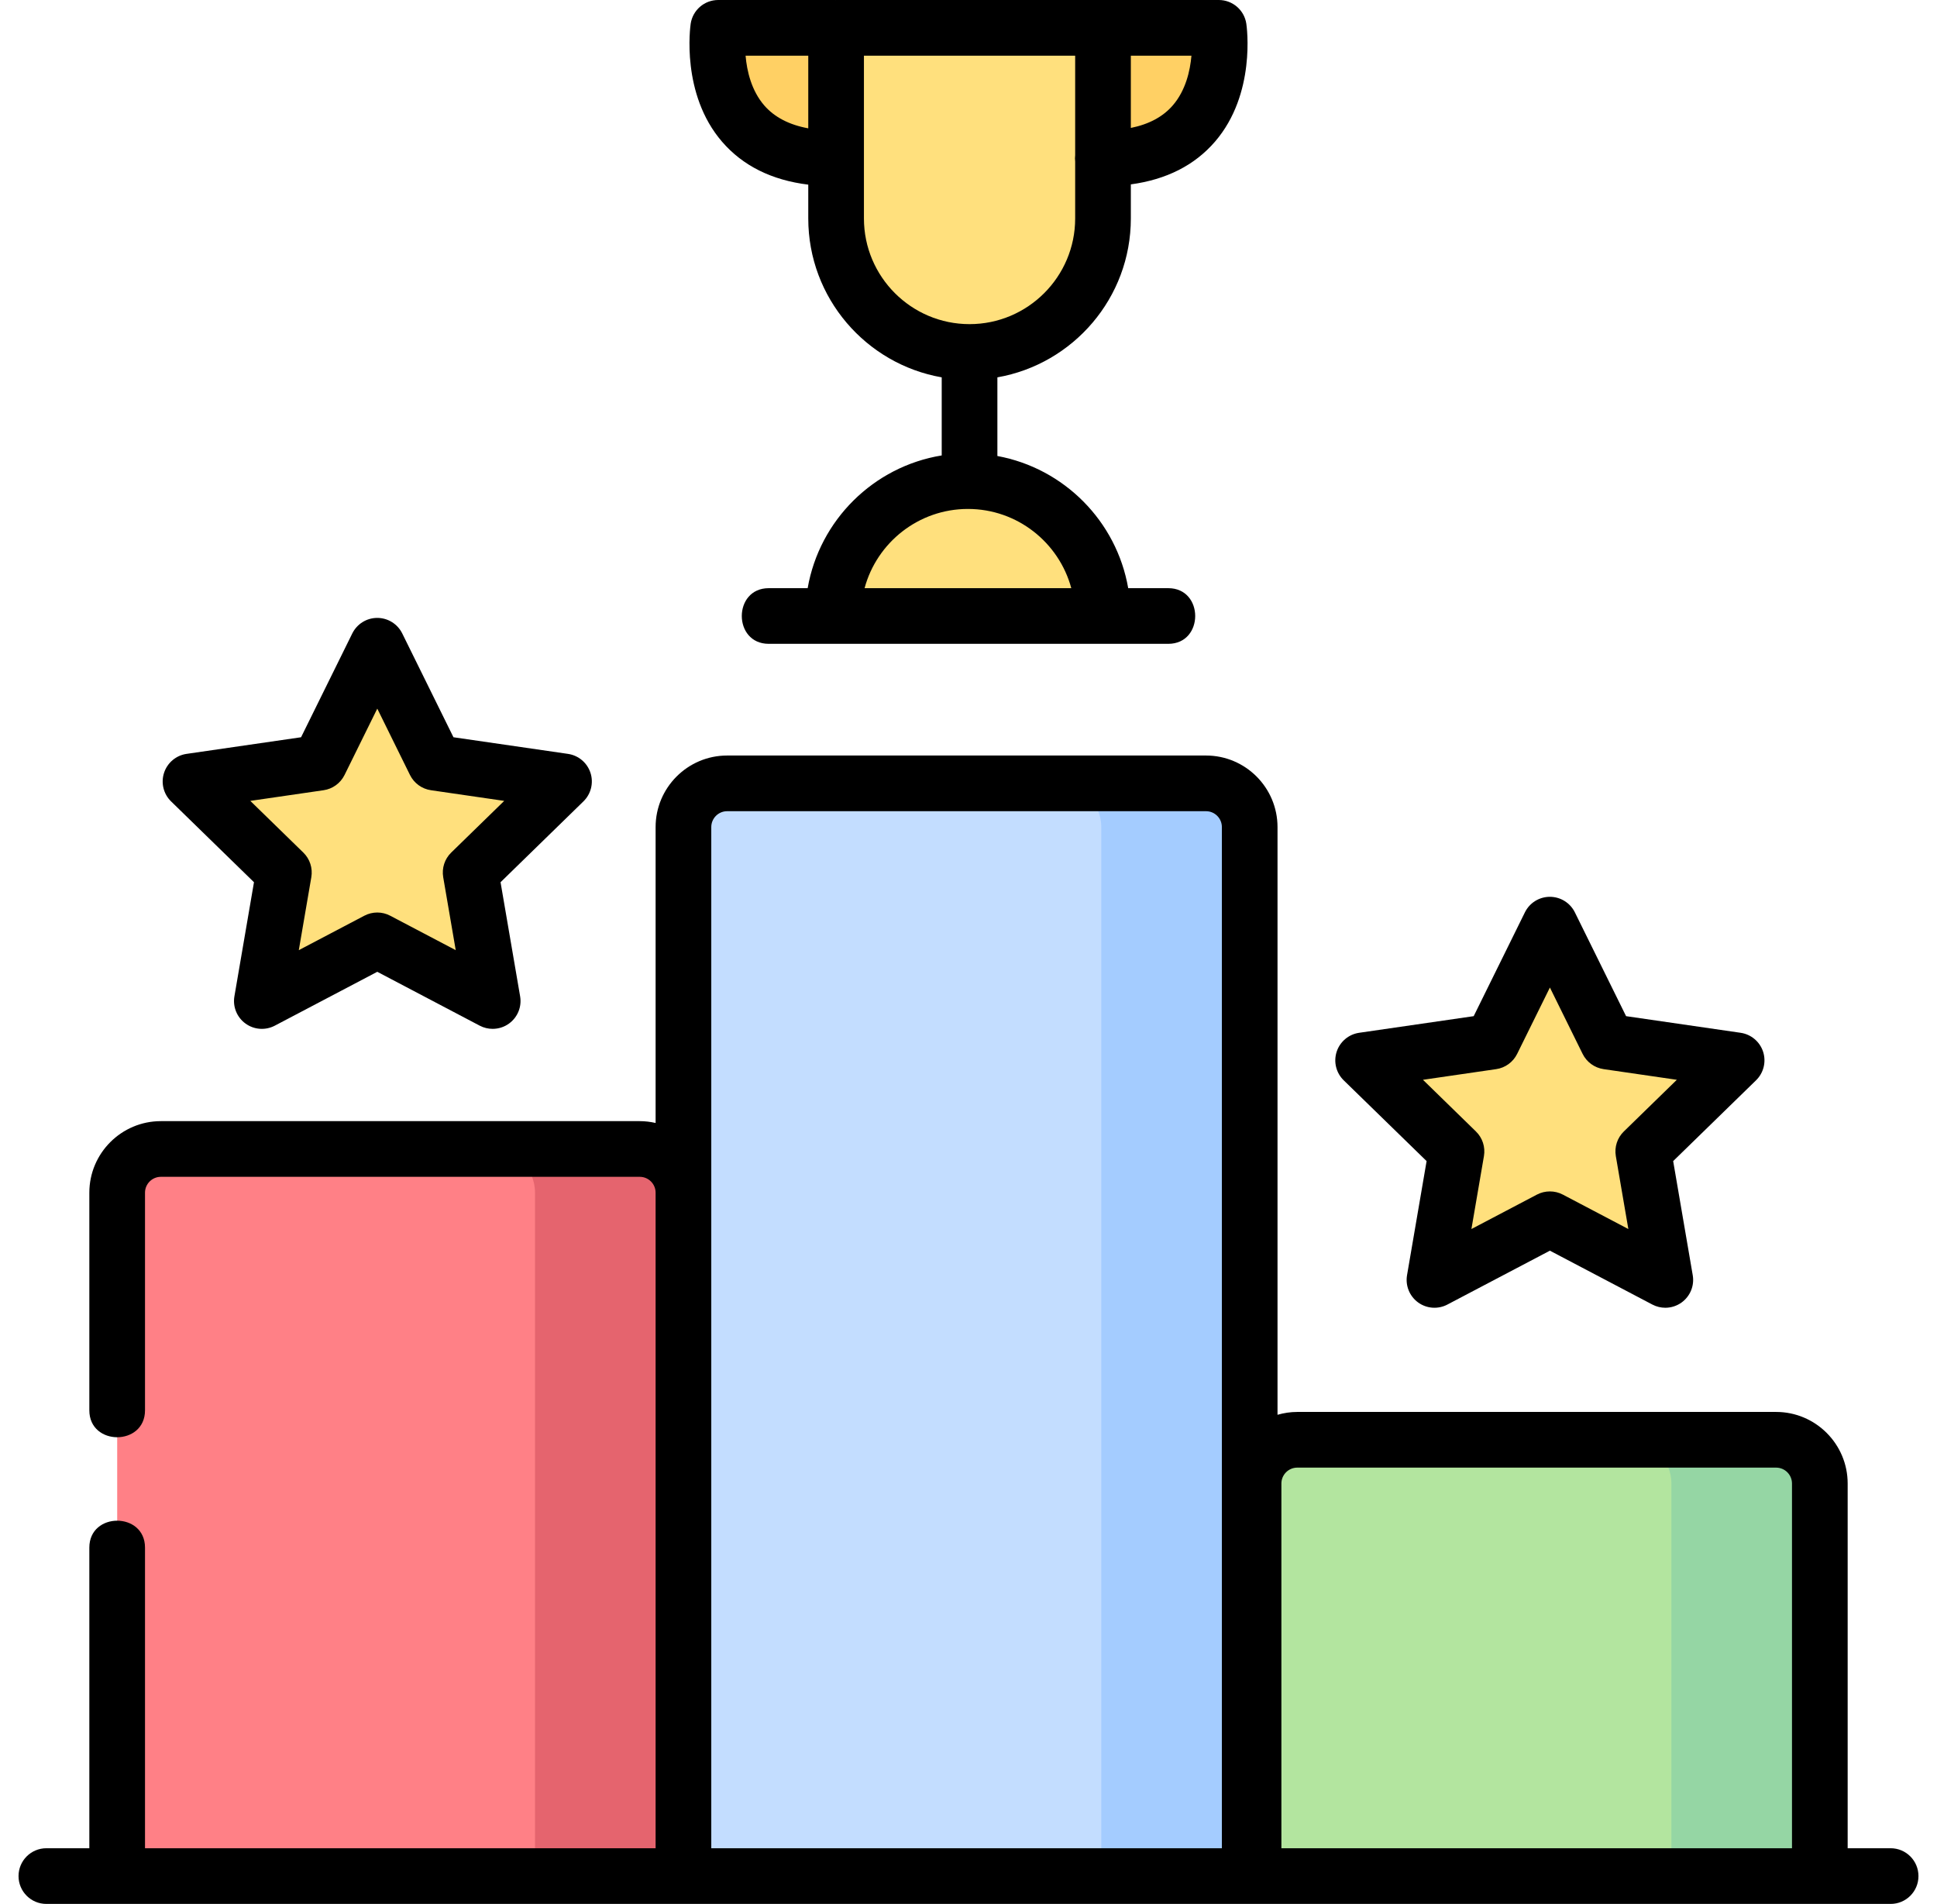
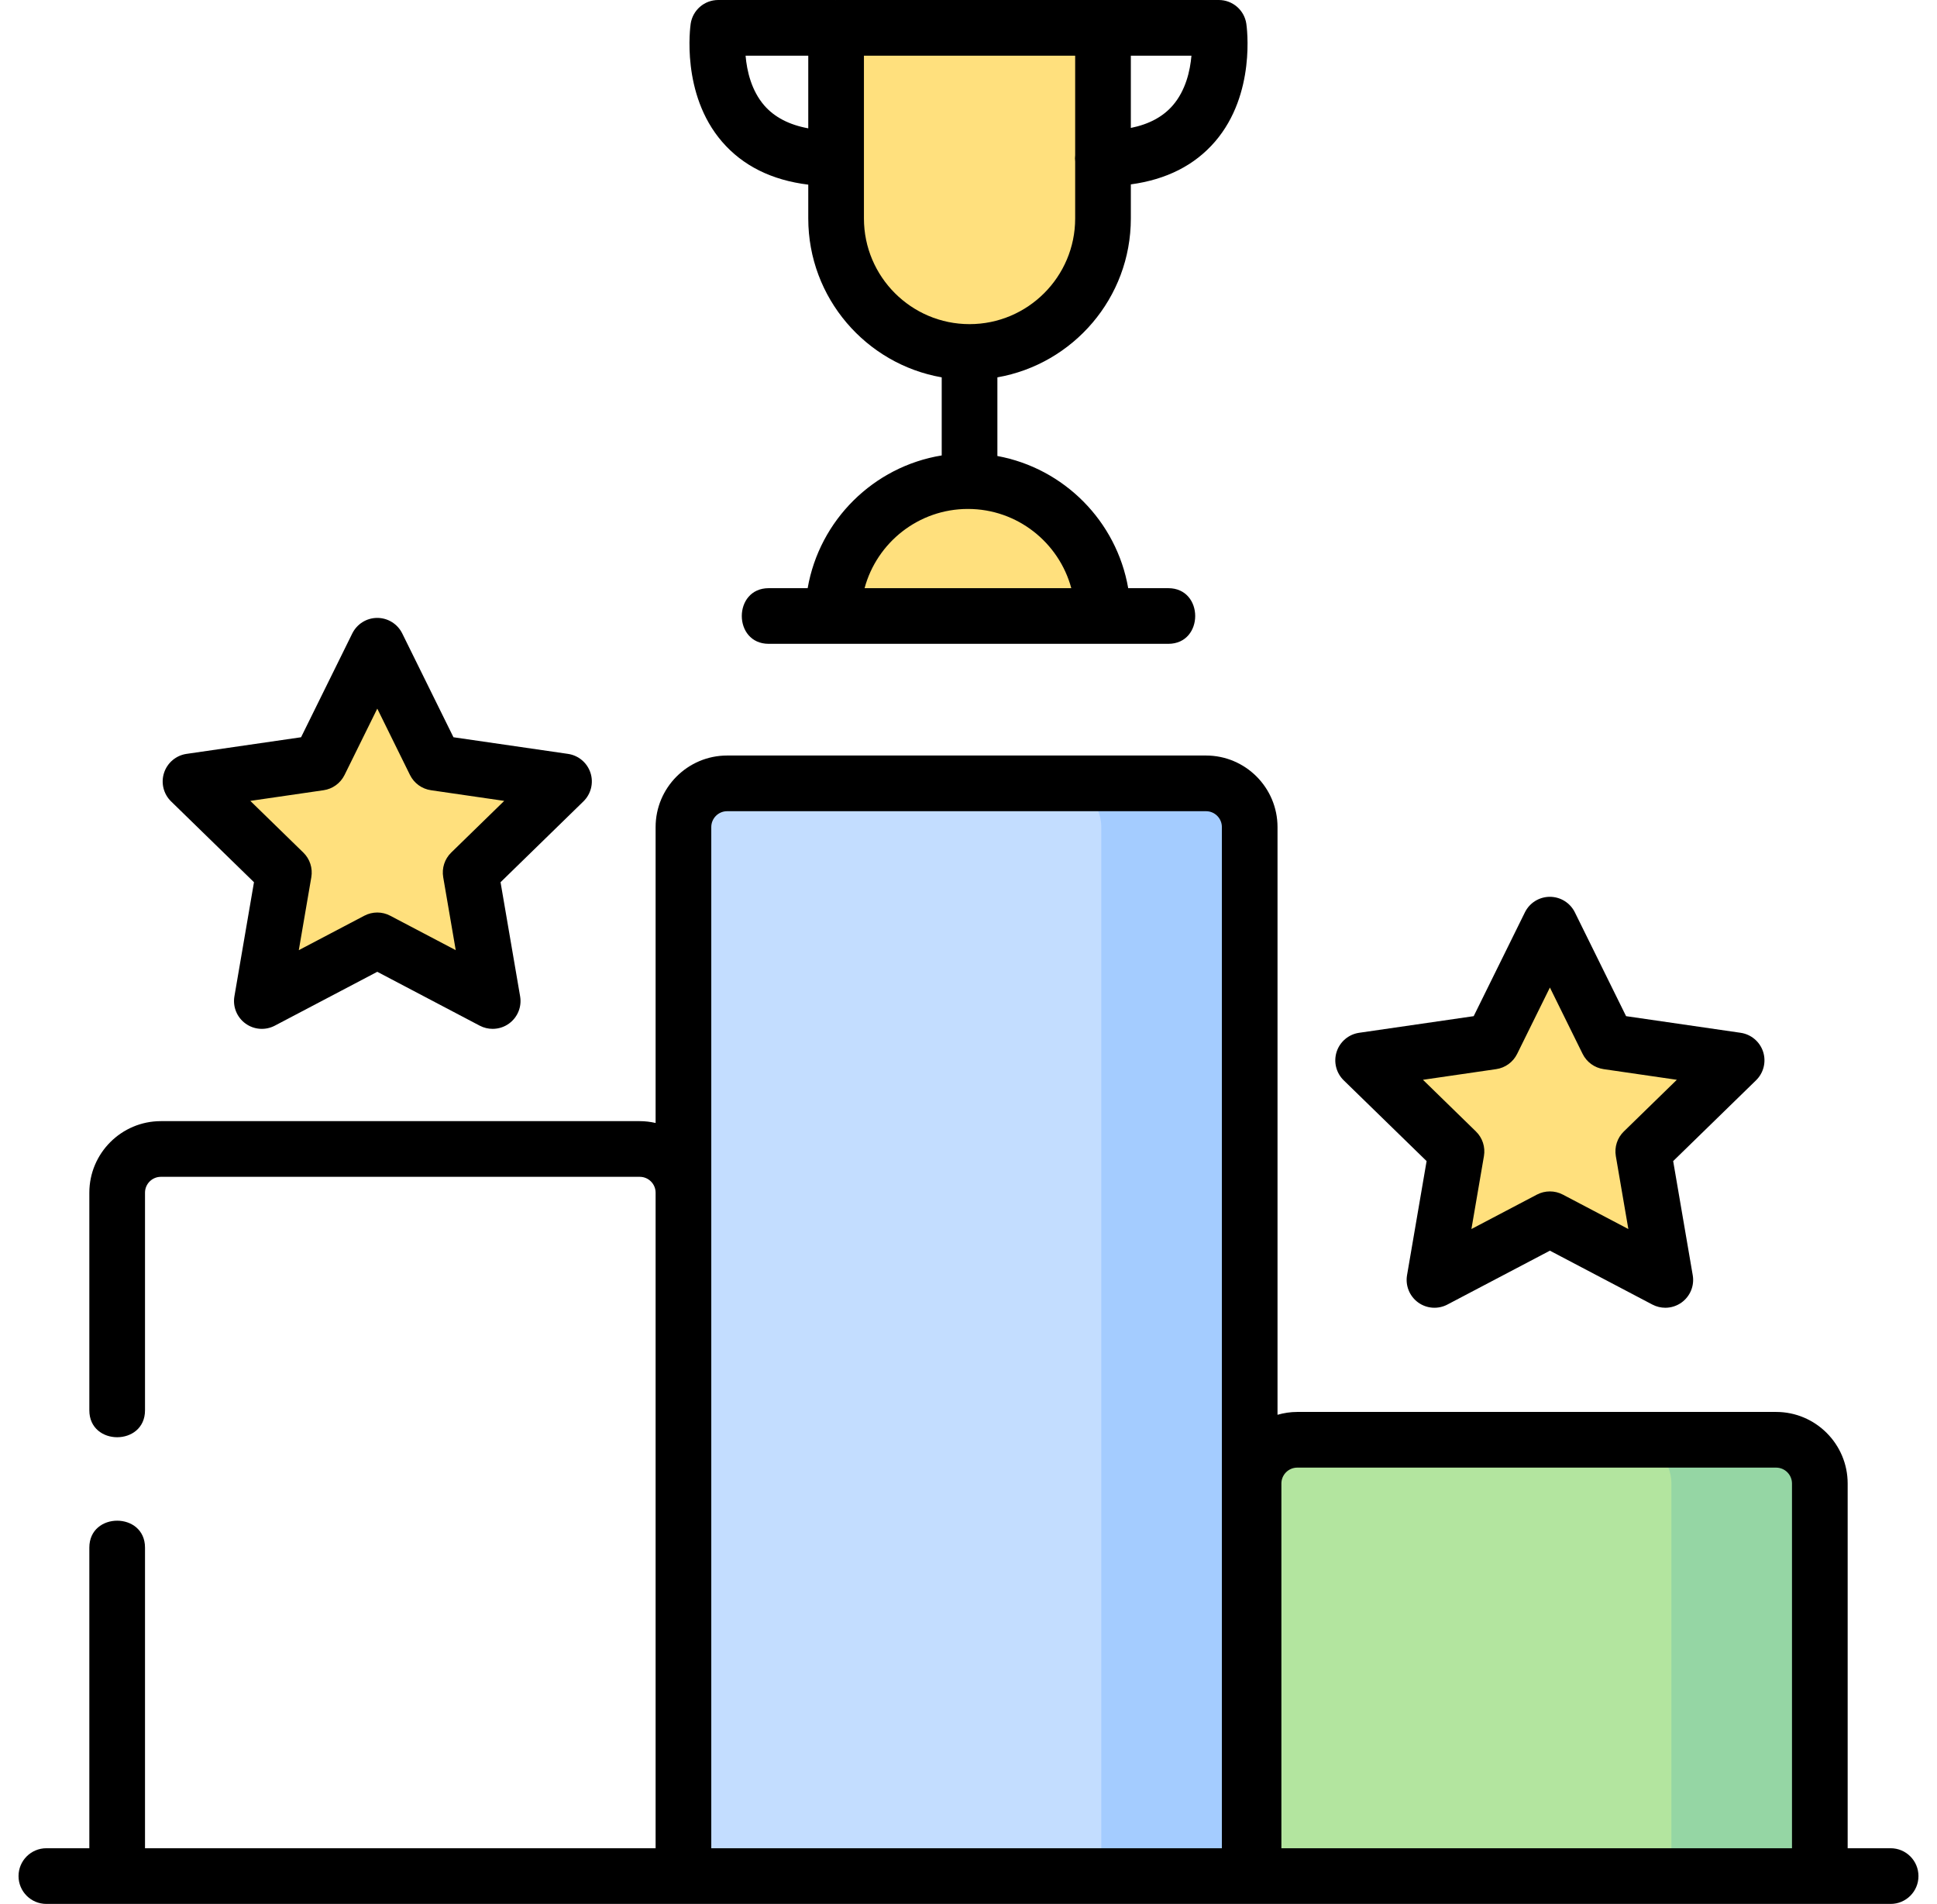
<svg xmlns="http://www.w3.org/2000/svg" width="58" height="57" viewBox="0 0 58 57" fill="none">
  <g clip-path="url(#clip0_271_295)">
    <path d="M46.409 27.682L48.137 31.183L52.001 31.745L49.205 34.471L49.865 38.319L46.409 36.502L42.952 38.319L43.613 34.471L40.816 31.745L44.68 31.183L46.409 27.682Z" fill="#FFE07D" />
    <path d="M11.297 19.332L13.025 22.834L16.889 23.395L14.093 26.121L14.753 29.969L11.297 28.152L7.84 29.969L8.501 26.121L5.705 23.395L9.568 22.834L11.297 19.332Z" fill="#FFE07D" />
-     <path d="M25.043 4.741C20.99 4.741 21.569 0.833 21.569 0.833H25.043L25.222 2.721L25.043 4.741Z" fill="#FFD064" />
-     <path d="M33.021 4.741C37.074 4.741 36.495 0.833 36.495 0.833H33.021L32.842 2.721L33.021 4.741Z" fill="#FFD064" />
    <path d="M25.035 0.833V6.541C25.035 8.748 26.825 10.537 29.031 10.537C31.238 10.537 33.027 8.748 33.027 6.541V0.833H25.035Z" fill="#FFE07D" />
    <path d="M24.945 18.442C24.945 16.212 26.753 14.404 28.983 14.404C31.213 14.404 33.021 16.212 33.021 18.442H24.945Z" fill="#FFE07D" />
    <path d="M37.42 56.167H20.465V24.762C20.465 24.039 21.05 23.453 21.773 23.453H36.112C36.834 23.453 37.42 24.039 37.42 24.762V56.167H37.42Z" fill="#C3DDFF" />
    <path d="M36.112 23.452H31.667C32.39 23.452 32.976 24.039 32.976 24.762V56.167H37.42V24.762C37.42 24.039 36.834 23.452 36.112 23.452Z" fill="#A4CCFF" />
    <path d="M54.491 56.167H37.535V44.414C37.535 43.691 38.121 43.105 38.844 43.105H53.183C53.906 43.105 54.491 43.691 54.491 44.414V56.167H54.491Z" fill="#B3E59F" />
    <path d="M53.183 43.105H48.738C49.461 43.105 50.047 43.691 50.047 44.414V56.167H54.491V44.414C54.492 43.691 53.906 43.105 53.183 43.105Z" fill="#95D6A4" />
-     <path d="M20.465 56.167H3.509V35.707C3.509 34.984 4.095 34.398 4.817 34.398H19.156C19.879 34.398 20.465 34.984 20.465 35.707V56.167Z" fill="#FF8086" />
-     <path d="M19.156 34.398H14.711C15.434 34.398 16.02 34.984 16.02 35.707V56.167H20.465V35.707C20.465 34.984 19.879 34.398 19.156 34.398Z" fill="#E5646E" />
    <path d="M42.717 34.761L42.131 38.178C42.078 38.49 42.206 38.806 42.463 38.993C42.719 39.179 43.059 39.204 43.34 39.056L46.409 37.443L49.477 39.056C49.599 39.12 49.732 39.152 49.864 39.152C50.037 39.152 50.209 39.098 50.354 38.993C50.611 38.806 50.74 38.49 50.686 38.178L50.1 34.761L52.582 32.342C52.809 32.12 52.891 31.789 52.793 31.487C52.695 31.186 52.434 30.966 52.12 30.92L48.69 30.422L47.156 27.313C47.015 27.029 46.726 26.849 46.408 26.849C46.091 26.849 45.801 27.029 45.661 27.313L44.127 30.422L40.696 30.92C40.383 30.966 40.122 31.186 40.024 31.487C39.926 31.789 40.007 32.12 40.234 32.342L42.717 34.761ZM44.8 32.008C45.072 31.969 45.306 31.798 45.428 31.552L46.409 29.565L47.389 31.552C47.511 31.798 47.745 31.968 48.017 32.008L50.21 32.327L48.623 33.874C48.426 34.065 48.337 34.341 48.383 34.611L48.758 36.795L46.796 35.764C46.675 35.7 46.542 35.669 46.409 35.669C46.276 35.669 46.142 35.7 46.021 35.764L44.059 36.795L44.434 34.611C44.48 34.341 44.391 34.065 44.194 33.874L42.608 32.327L44.8 32.008Z" fill="black" />
    <path d="M7.605 26.412L7.019 29.828C6.965 30.141 7.094 30.457 7.351 30.643C7.607 30.83 7.947 30.854 8.228 30.707L11.297 29.094L14.365 30.707C14.487 30.771 14.62 30.802 14.752 30.802C14.925 30.802 15.097 30.749 15.242 30.643C15.499 30.457 15.628 30.141 15.574 29.828L14.988 26.412L17.47 23.992C17.697 23.77 17.779 23.439 17.681 23.138C17.583 22.836 17.322 22.616 17.008 22.57L13.578 22.072L12.044 18.963C11.903 18.679 11.614 18.499 11.296 18.499C10.979 18.499 10.69 18.679 10.549 18.963L9.015 22.072L5.584 22.57C5.271 22.616 5.01 22.836 4.912 23.138C4.814 23.439 4.895 23.77 5.122 23.992L7.605 26.412ZM9.688 23.658C9.96 23.619 10.194 23.448 10.316 23.203L11.297 21.215L12.277 23.203C12.399 23.448 12.633 23.619 12.905 23.658L15.098 23.977L13.511 25.524C13.314 25.715 13.225 25.991 13.271 26.262L13.646 28.446L11.684 27.415C11.563 27.351 11.43 27.319 11.297 27.319C11.164 27.319 11.03 27.351 10.909 27.415L8.947 28.446L9.322 26.262C9.368 25.991 9.279 25.715 9.082 25.524L7.495 23.977L9.688 23.658Z" fill="black" />
    <path d="M24.202 5.528V6.541C24.202 8.92 25.931 10.901 28.198 11.297V13.635C26.156 13.967 24.537 15.573 24.184 17.609H23.018C21.943 17.609 21.943 19.275 23.018 19.275H34.982C36.057 19.275 36.057 17.609 34.982 17.609H33.782C33.435 15.605 31.861 14.019 29.865 13.652V11.297C32.132 10.901 33.861 8.92 33.861 6.541V5.52C34.925 5.376 35.77 4.949 36.38 4.242C37.614 2.812 37.332 0.796 37.319 0.711C37.259 0.303 36.908 0 36.495 0H33.027H32.987H25.035C25.032 0 25.028 0.001 25.024 0.001C25.02 0.001 25.017 0 25.013 0H21.506C21.092 0 20.742 0.303 20.681 0.711C20.669 0.796 20.387 2.812 21.62 4.242C22.242 4.963 23.108 5.394 24.202 5.528ZM32.078 17.609H25.888C26.256 16.244 27.504 15.237 28.983 15.237C30.462 15.237 31.71 16.244 32.078 17.609ZM35.118 3.154C34.824 3.495 34.403 3.721 33.861 3.83V1.667H35.676C35.636 2.121 35.504 2.707 35.118 3.154ZM25.869 1.667H32.194V4.644C32.19 4.676 32.188 4.708 32.188 4.741C32.188 4.774 32.19 4.806 32.194 4.838V6.541C32.194 8.285 30.775 9.704 29.031 9.704C27.287 9.704 25.869 8.285 25.869 6.541V1.667ZM24.202 1.667V3.842C23.633 3.738 23.193 3.51 22.888 3.161C22.498 2.713 22.364 2.123 22.325 1.667H24.202Z" fill="black" />
    <path d="M56.612 55.333H55.325V44.414C55.325 43.232 54.364 42.271 53.183 42.271H38.844C38.639 42.271 38.441 42.302 38.253 42.356V24.762C38.253 23.58 37.293 22.619 36.112 22.619H21.773C20.592 22.619 19.631 23.58 19.631 24.762V33.62C19.478 33.585 19.32 33.565 19.156 33.565H4.817C3.636 33.565 2.675 34.526 2.675 35.707V42.222C2.675 43.297 4.342 43.297 4.342 42.222V35.707C4.342 35.445 4.555 35.232 4.817 35.232H19.156C19.418 35.232 19.631 35.445 19.631 35.707V55.333H4.342V46.333C4.342 45.258 2.675 45.258 2.675 46.333V55.333H1.388C0.928 55.333 0.555 55.706 0.555 56.167C0.555 56.627 0.928 57 1.388 57H56.612C57.072 57 57.445 56.627 57.445 56.167C57.445 55.706 57.072 55.333 56.612 55.333ZM21.298 55.333V35.707V24.762C21.298 24.499 21.511 24.286 21.773 24.286H36.112C36.374 24.286 36.587 24.499 36.587 24.762V55.333H21.298V55.333ZM38.369 55.333V44.414C38.369 44.152 38.582 43.938 38.844 43.938H53.183C53.445 43.938 53.658 44.152 53.658 44.414V55.333H38.369Z" fill="black" />
  </g>
  <defs>
    <clipPath id="clip0_271_295">
      <rect width="57" height="57" fill="white" transform="translate(0.5)" />
    </clipPath>
  </defs>
</svg>